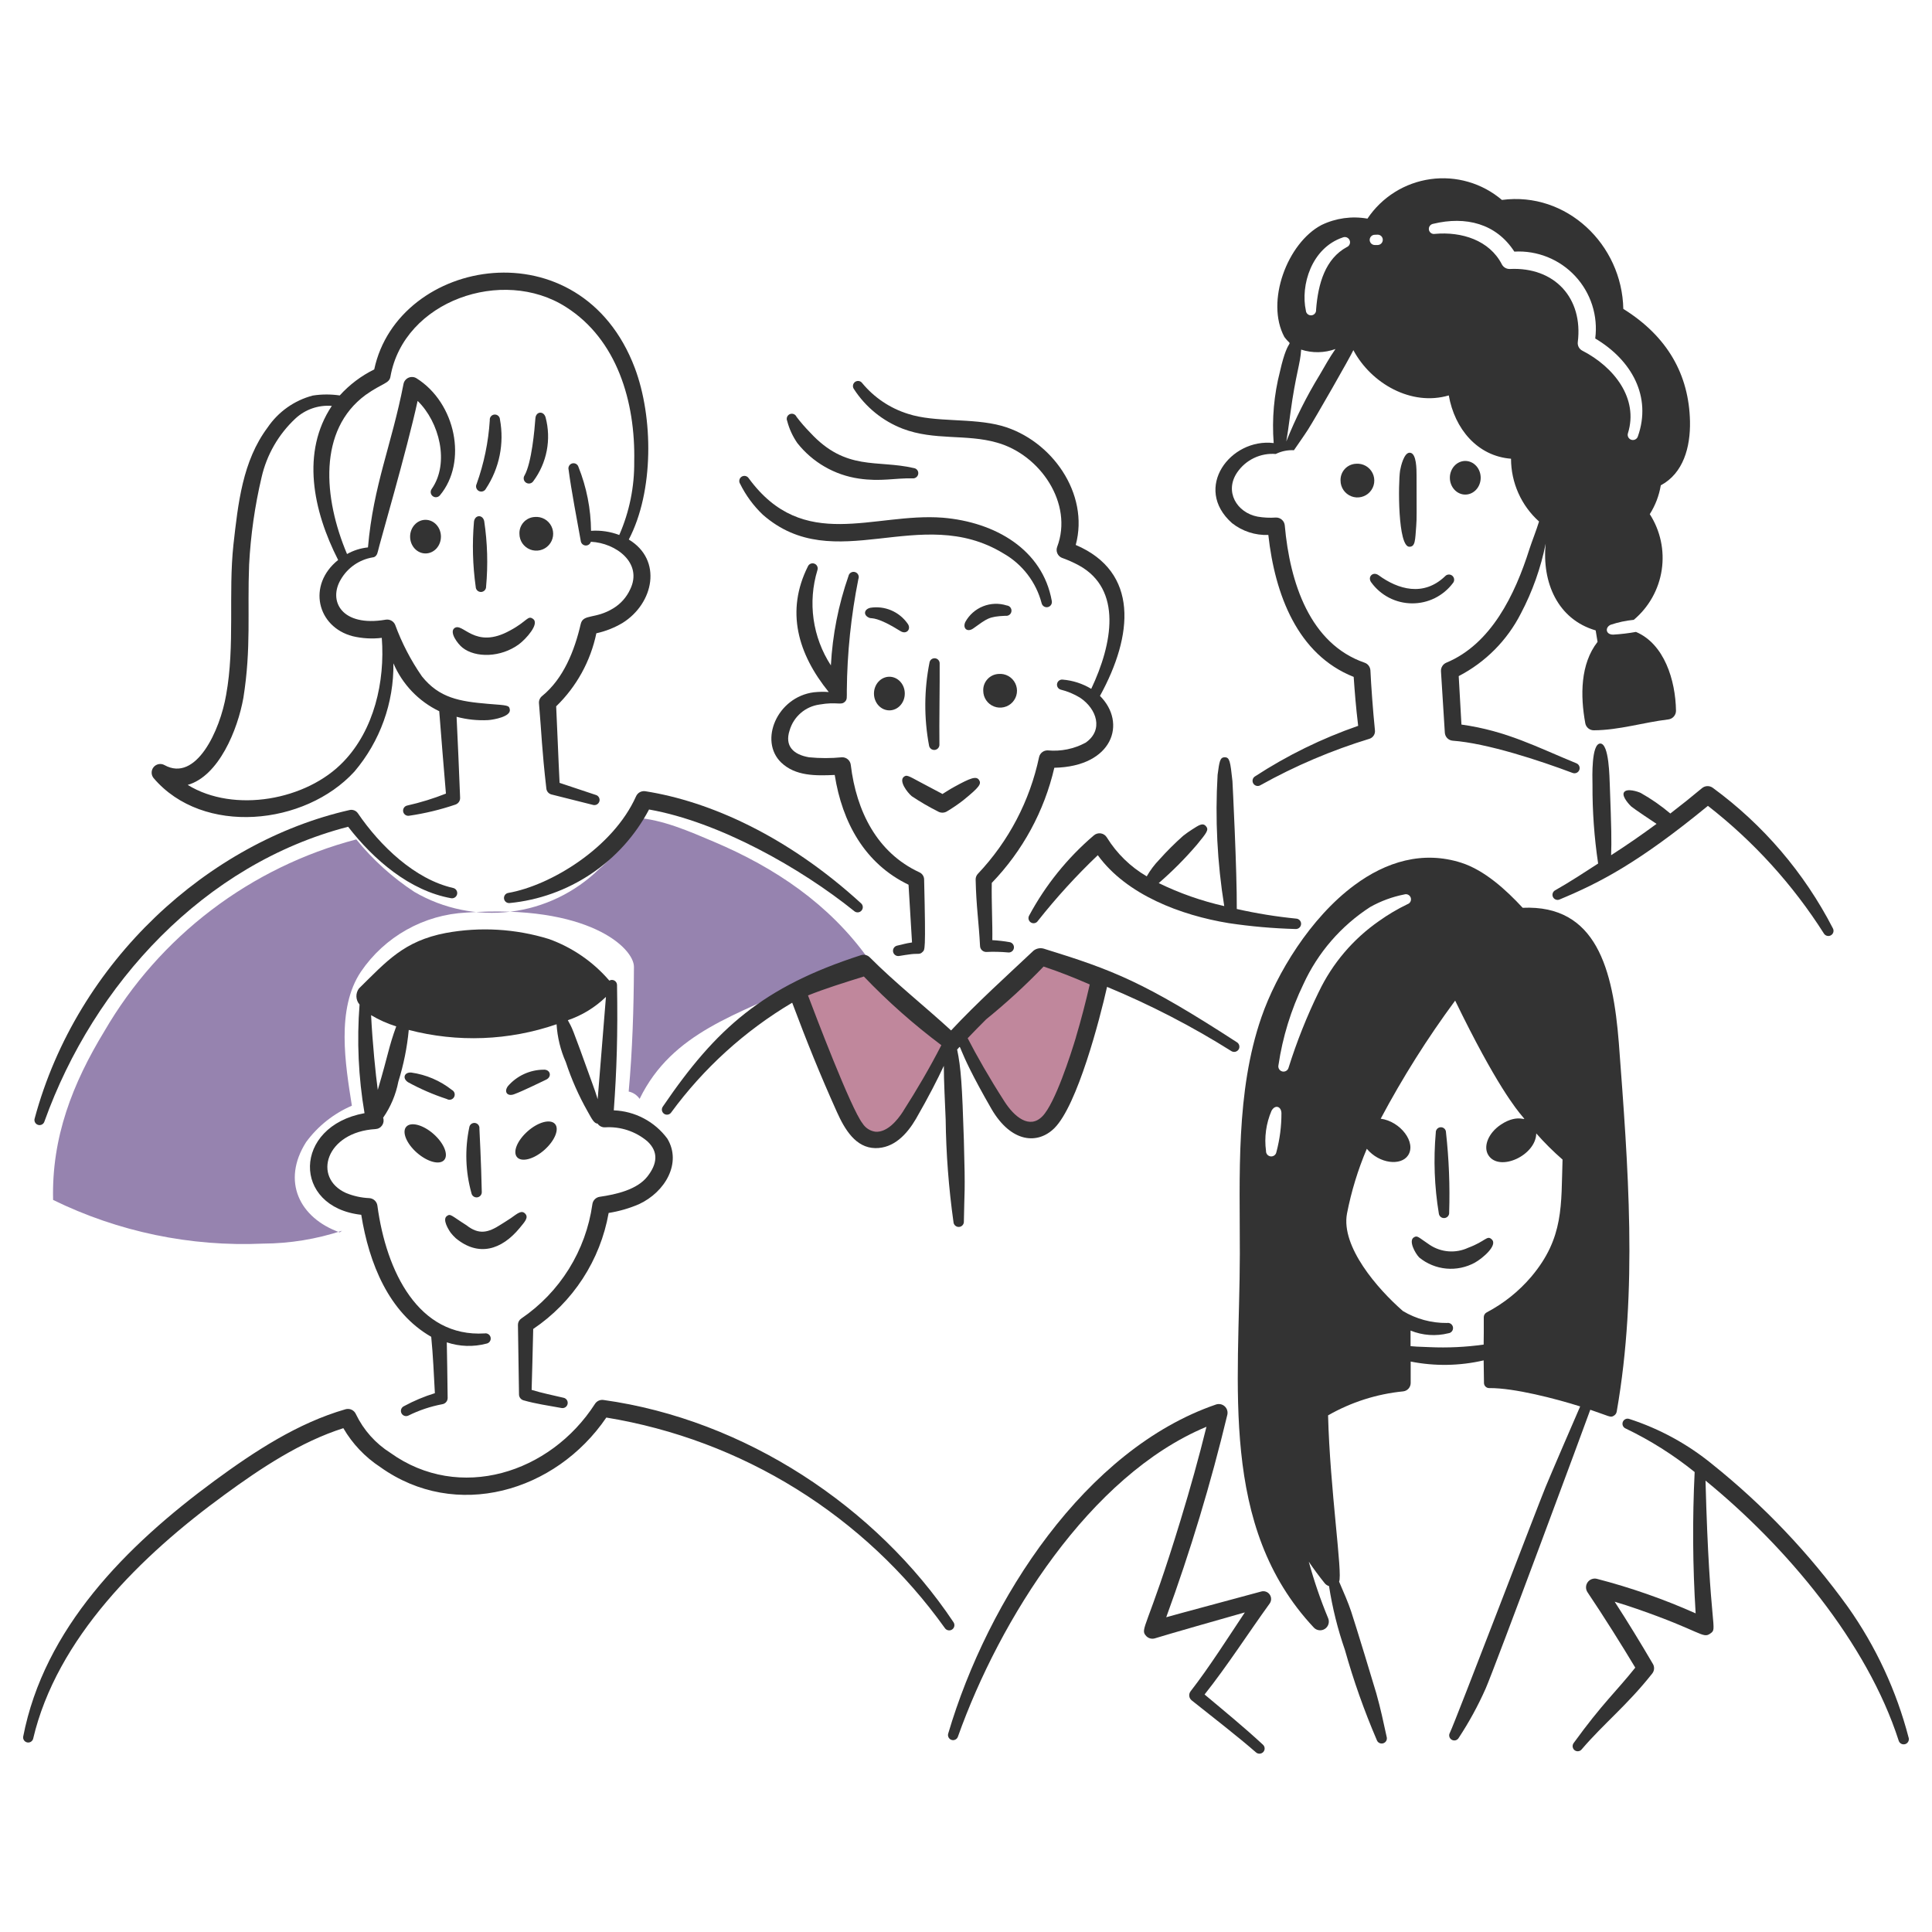
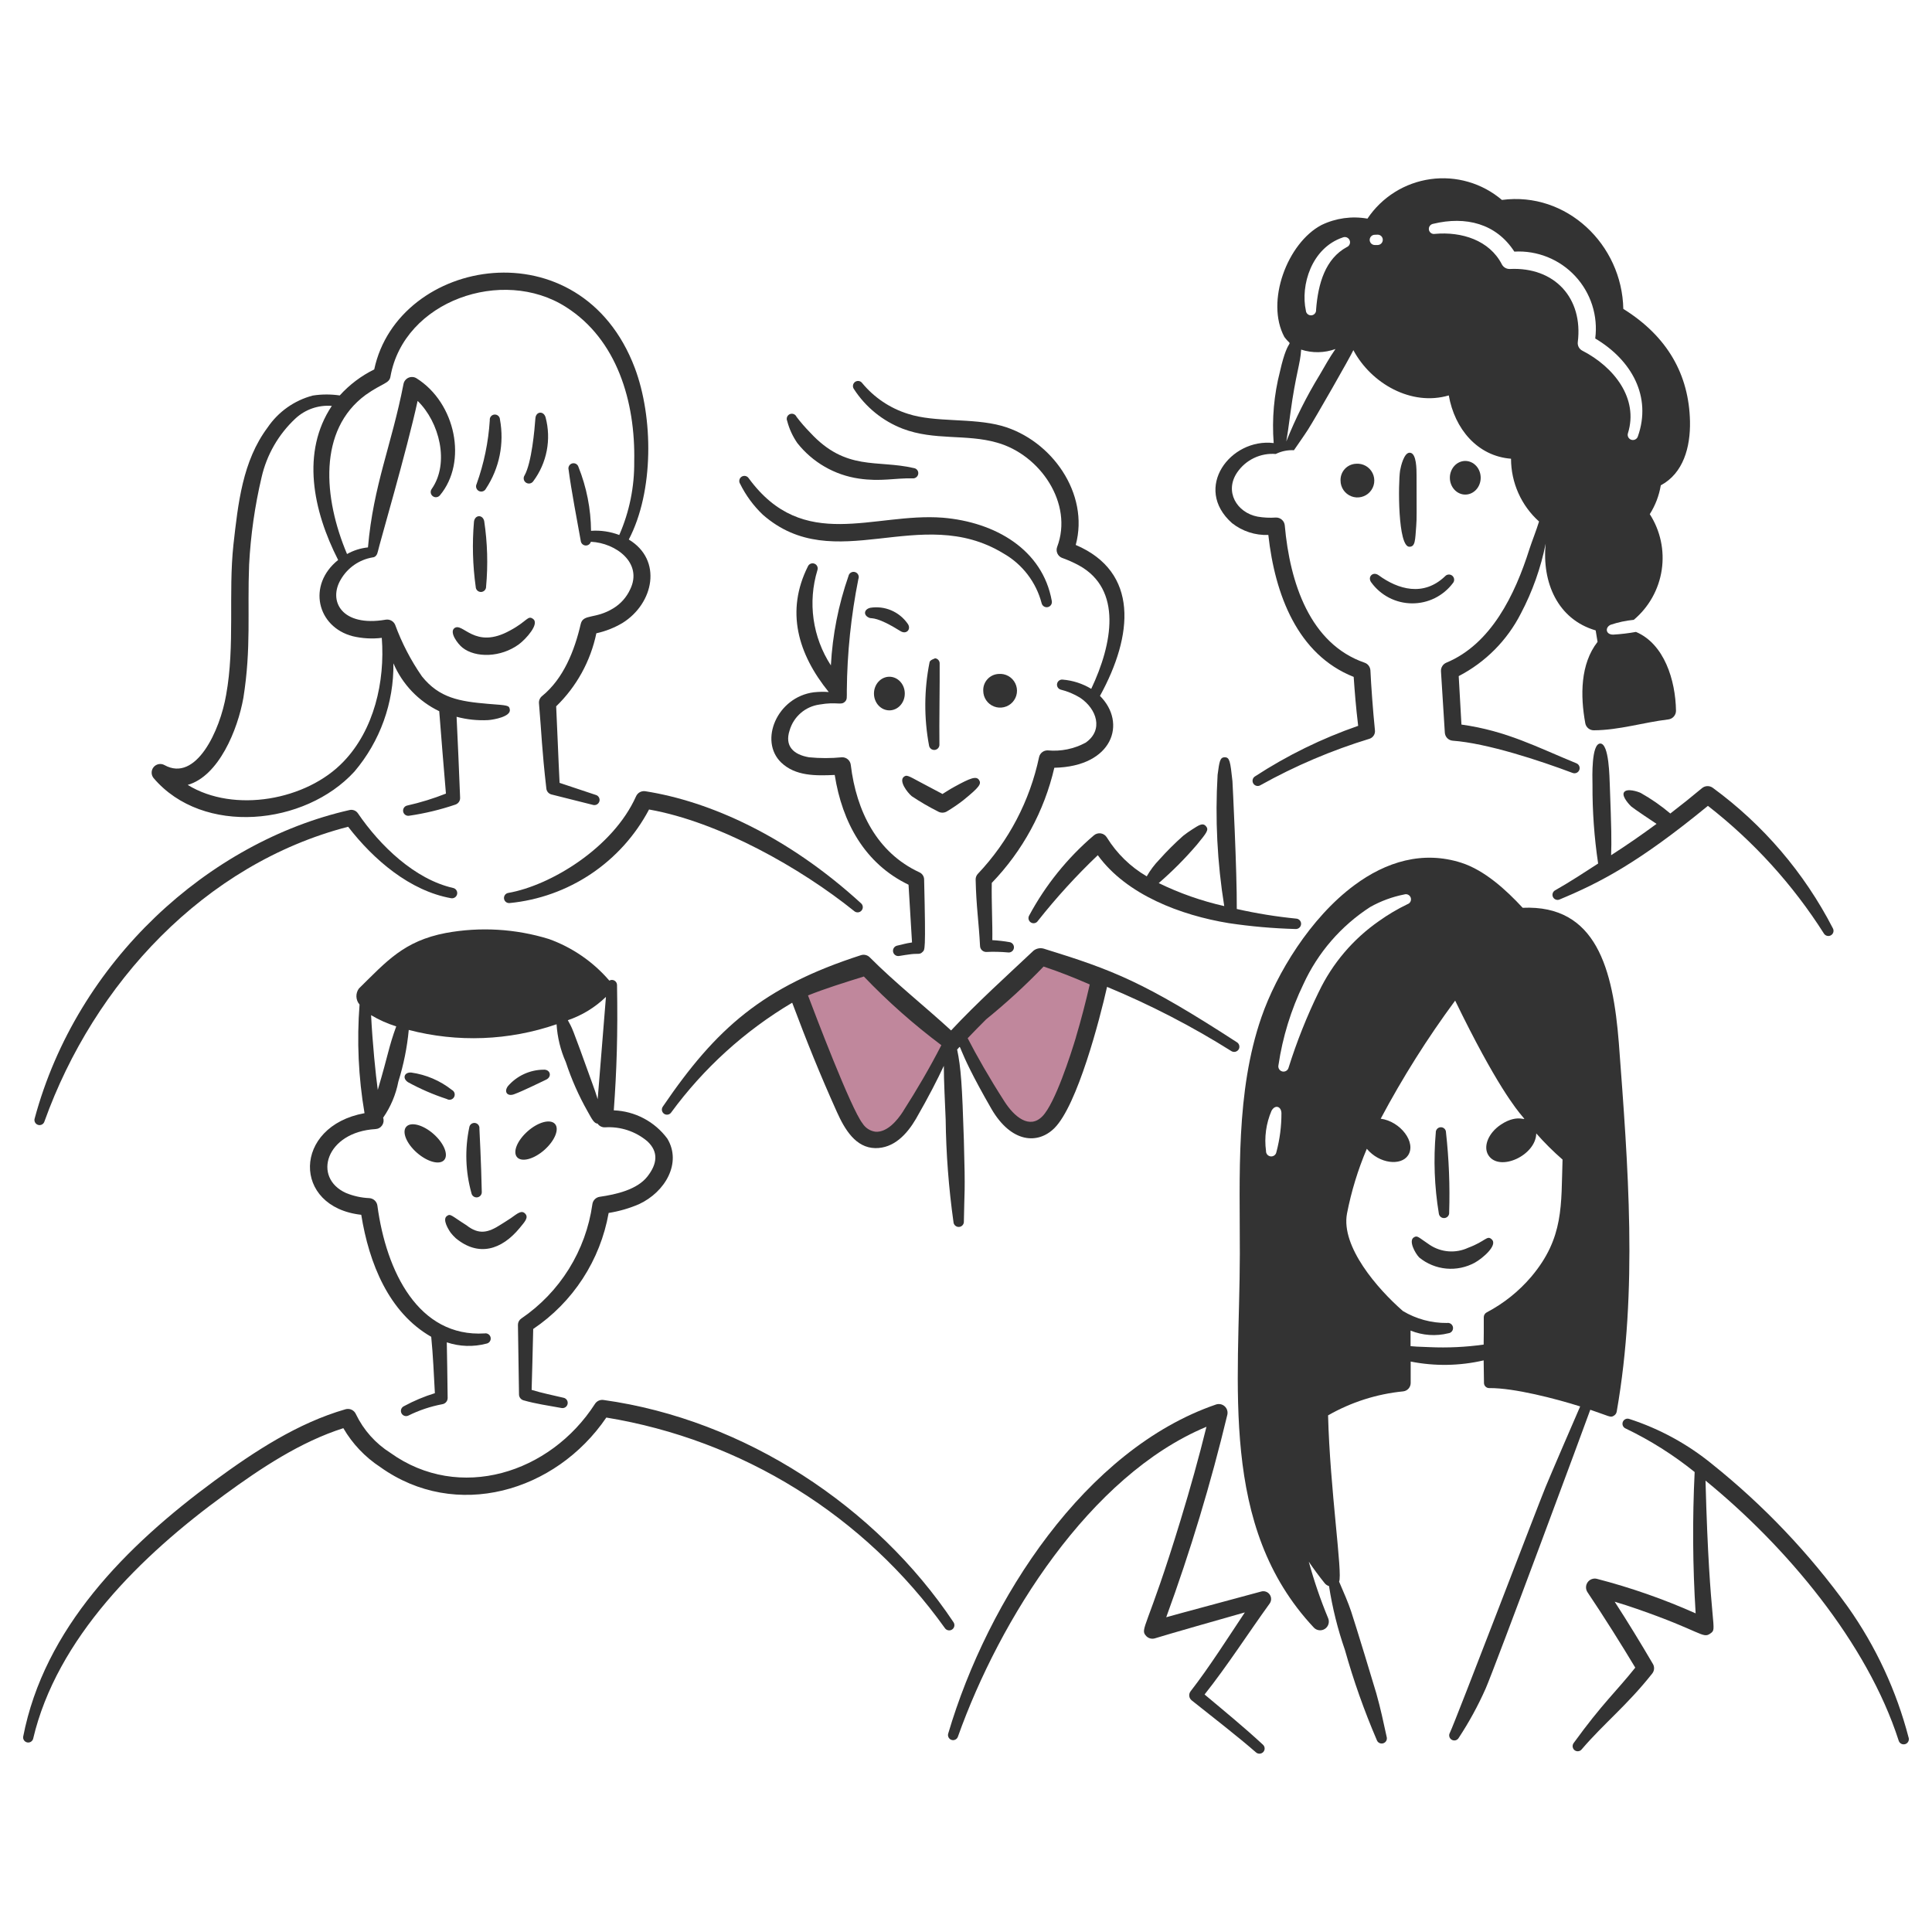
<svg xmlns="http://www.w3.org/2000/svg" width="140" height="140" viewBox="0 0 140 140" fill="none">
-   <path d="M24.785 89.182C22.939 89.793 21.009 90.108 19.065 90.117C13.808 90.353 8.575 89.265 3.848 86.952C3.733 82.413 5.259 78.513 7.574 74.707C9.552 71.307 12.182 68.331 15.313 65.949C18.444 63.567 22.013 61.826 25.818 60.826C27.017 62.304 28.437 63.588 30.028 64.631C32.136 65.861 34.588 66.363 37.009 66.062C39.43 65.76 41.684 64.671 43.426 62.963C44.602 61.97 45.508 60.696 46.059 59.258C47.968 59.363 49.99 60.26 51.722 60.993C56.16 62.872 60.074 65.504 62.906 69.457C61.373 70.089 59.741 70.49 58.251 71.213C53.504 73.528 48.723 74.754 46.349 79.628C46.163 79.356 45.88 79.166 45.557 79.097C45.829 76.119 45.924 73.061 45.938 70.064C45.945 68.703 42.649 65.504 33.791 66.129C32.273 66.203 30.794 66.628 29.469 67.371C28.143 68.114 27.009 69.154 26.155 70.41C24.346 73.11 25.026 77.122 25.498 80.124C24.179 80.691 23.035 81.6 22.184 82.757C20.379 85.596 21.703 88.266 24.618 89.302L24.785 89.182Z" fill="#9683AF" />
  <path d="M32.669 89.343C32.779 89.48 32.899 89.608 33.028 89.727C34.668 91.081 36.337 90.59 37.665 88.976C38.007 88.554 38.33 88.233 38.057 87.946C37.794 87.671 37.519 87.917 37.019 88.271C36.771 88.439 36.527 88.585 36.293 88.735C35.387 89.32 34.717 89.507 33.793 88.781C32.7 88.092 32.646 87.918 32.379 88.121C32.042 88.367 32.49 89.089 32.669 89.343Z" fill="#333333" />
  <path d="M34.006 81.694C33.675 83.268 33.728 84.9 34.16 86.449C34.176 86.546 34.228 86.632 34.305 86.691C34.383 86.75 34.48 86.776 34.577 86.765C34.674 86.754 34.763 86.706 34.825 86.631C34.887 86.556 34.918 86.46 34.911 86.362C34.869 84.219 34.746 81.975 34.74 81.788C34.752 81.691 34.726 81.593 34.666 81.515C34.606 81.437 34.517 81.387 34.42 81.374C34.323 81.362 34.225 81.388 34.147 81.448C34.069 81.508 34.019 81.597 34.006 81.694Z" fill="#333333" />
  <path d="M40.216 81.445C40.549 81.821 40.199 82.667 39.442 83.334C38.684 84.001 37.8 84.234 37.469 83.854C37.137 83.474 37.486 82.636 38.244 81.969C39.001 81.302 39.883 81.07 40.216 81.445Z" fill="#333333" />
  <path d="M29.439 81.649C29.108 82.023 29.456 82.872 30.214 83.534C30.973 84.197 31.855 84.436 32.187 84.059C32.518 83.682 32.169 82.836 31.412 82.169C30.655 81.503 29.771 81.273 29.439 81.649Z" fill="#333333" />
  <path d="M24.88 103.491C21.777 104.48 18.916 106.38 16.284 108.305C10.224 112.718 4.107 118.717 2.398 126.011C2.37 126.099 2.31 126.174 2.23 126.22C2.15 126.266 2.056 126.28 1.966 126.261C1.876 126.241 1.797 126.188 1.743 126.113C1.69 126.038 1.667 125.945 1.678 125.854C3.195 118.014 9.11 112.034 15.55 107.297C18.455 105.166 21.575 103.116 25.041 102.119C25.188 102.077 25.346 102.091 25.484 102.157C25.622 102.223 25.732 102.338 25.792 102.479C26.347 103.63 27.214 104.602 28.295 105.284C33.274 108.85 39.868 106.781 43.117 101.726C43.181 101.627 43.272 101.548 43.379 101.499C43.486 101.45 43.604 101.432 43.721 101.446C53.98 102.871 63.508 109.188 69.088 117.543C69.118 117.584 69.139 117.631 69.15 117.68C69.162 117.729 69.163 117.78 69.154 117.83C69.146 117.88 69.127 117.928 69.1 117.971C69.072 118.013 69.037 118.05 68.995 118.078C68.953 118.107 68.906 118.127 68.856 118.137C68.806 118.147 68.755 118.146 68.706 118.136C68.656 118.126 68.609 118.106 68.567 118.077C68.525 118.048 68.49 118.012 68.463 117.969C65.579 113.938 61.928 110.517 57.719 107.9C53.511 105.284 48.827 103.524 43.937 102.721C40.264 108.115 33.034 110.226 27.557 106.31C26.458 105.591 25.541 104.626 24.88 103.491Z" fill="#333333" />
  <path d="M29.564 78.42C30.462 78.912 31.404 79.32 32.377 79.638C32.421 79.665 32.469 79.682 32.519 79.689C32.569 79.697 32.621 79.694 32.67 79.68C32.719 79.668 32.765 79.645 32.805 79.614C32.845 79.582 32.878 79.543 32.903 79.499C32.928 79.455 32.943 79.406 32.948 79.355C32.954 79.305 32.949 79.254 32.934 79.205C32.919 79.157 32.895 79.112 32.862 79.073C32.829 79.034 32.789 79.002 32.744 78.979C31.893 78.308 30.88 77.874 29.807 77.722C29.314 77.678 29.123 78.121 29.564 78.42Z" fill="#333333" />
  <path d="M37.251 79.294C37.962 79.031 39.093 78.456 39.566 78.24C40.021 78.033 39.887 77.472 39.37 77.514C38.884 77.52 38.405 77.629 37.963 77.834C37.522 78.038 37.129 78.334 36.81 78.701C36.493 79.125 36.769 79.472 37.251 79.294Z" fill="#333333" />
  <path d="M48.358 82.51C47.906 81.899 47.323 81.398 46.651 81.043C45.98 80.688 45.237 80.489 44.478 80.46C44.689 77.545 44.774 74.935 44.712 71.382C44.713 71.316 44.696 71.252 44.663 71.195C44.63 71.138 44.583 71.091 44.527 71.058C44.47 71.025 44.406 71.008 44.34 71.008C44.275 71.008 44.21 71.026 44.154 71.059C42.98 69.693 41.473 68.656 39.779 68.046C37.36 67.299 34.796 67.149 32.306 67.607C29.257 68.19 28.005 69.671 26.01 71.629C25.883 71.799 25.819 72.008 25.827 72.22C25.835 72.432 25.916 72.634 26.055 72.794C25.851 75.422 25.972 78.066 26.415 80.665C21.211 81.611 21.154 87.471 26.178 88.029C26.74 91.54 28.174 95.114 31.248 96.87C31.379 98.183 31.445 99.697 31.513 100.955C30.739 101.193 29.99 101.508 29.278 101.894C29.233 101.914 29.191 101.942 29.157 101.978C29.122 102.014 29.095 102.057 29.077 102.103C29.059 102.149 29.05 102.199 29.051 102.249C29.053 102.299 29.064 102.348 29.084 102.393C29.104 102.439 29.133 102.48 29.17 102.514C29.206 102.548 29.249 102.575 29.295 102.592C29.342 102.61 29.392 102.618 29.441 102.616C29.491 102.615 29.54 102.603 29.585 102.582C30.366 102.193 31.197 101.915 32.054 101.754C32.163 101.737 32.263 101.68 32.333 101.595C32.404 101.509 32.441 101.401 32.438 101.29C32.424 100.33 32.393 97.65 32.376 97.271C33.304 97.582 34.303 97.615 35.249 97.364C35.347 97.347 35.434 97.292 35.492 97.21C35.549 97.129 35.571 97.028 35.554 96.93C35.537 96.832 35.482 96.744 35.401 96.687C35.319 96.63 35.218 96.607 35.12 96.624C30.333 96.918 27.989 92.155 27.347 87.362C27.327 87.219 27.259 87.086 27.152 86.988C27.046 86.889 26.909 86.83 26.765 86.821C26.183 86.796 25.609 86.67 25.071 86.448C22.62 85.341 23.611 82.029 27.211 81.817C27.307 81.812 27.401 81.785 27.484 81.737C27.568 81.69 27.639 81.624 27.693 81.544C27.746 81.464 27.78 81.373 27.793 81.278C27.805 81.182 27.795 81.086 27.763 80.995C28.31 80.208 28.686 79.314 28.867 78.373C29.248 77.156 29.501 75.902 29.62 74.633C33.153 75.555 36.88 75.412 40.331 74.222C40.391 75.171 40.618 76.101 41.003 76.97C41.411 78.211 41.941 79.409 42.585 80.545C42.873 81.055 43.041 81.413 43.304 81.423C43.365 81.512 43.447 81.583 43.544 81.63C43.641 81.677 43.748 81.697 43.855 81.69C44.966 81.621 46.06 81.984 46.91 82.702C47.744 83.478 47.62 84.356 46.91 85.258C46.165 86.207 44.654 86.552 43.458 86.724C43.32 86.744 43.193 86.809 43.096 86.909C42.999 87.008 42.939 87.138 42.924 87.276C42.689 88.938 42.109 90.531 41.222 91.956C40.335 93.38 39.161 94.603 37.773 95.547C37.7 95.597 37.639 95.663 37.597 95.741C37.555 95.819 37.533 95.906 37.532 95.994L37.609 101.022C37.605 101.121 37.633 101.218 37.69 101.299C37.747 101.38 37.829 101.44 37.923 101.469C38.858 101.736 39.699 101.846 40.699 102.031C40.795 102.047 40.894 102.025 40.974 101.97C41.055 101.914 41.111 101.83 41.13 101.735C41.15 101.639 41.133 101.54 41.081 101.457C41.029 101.375 40.947 101.315 40.853 101.291C40.126 101.121 39.212 100.932 38.524 100.716C38.545 100.322 38.608 97.378 38.639 96.302C40.068 95.339 41.288 94.099 42.227 92.654C43.166 91.21 43.805 89.591 44.105 87.895C44.863 87.775 45.603 87.561 46.308 87.257C48.218 86.367 49.414 84.262 48.358 82.51ZM27.375 78.979C27.218 77.832 26.996 75.619 26.89 73.562C27.463 73.905 28.075 74.178 28.713 74.375C28.16 75.893 28.171 76.282 27.375 78.979ZM43.309 79.651C43.192 79.261 43.079 78.936 42.935 78.544C41.316 74.049 41.497 74.597 41.147 73.929C42.181 73.576 43.124 72.999 43.909 72.238C43.777 73.933 43.477 77.604 43.31 79.651H43.309Z" fill="#333333" />
-   <path d="M67.355 48.011C66.962 49.99 66.95 52.026 67.319 54.01C67.331 54.108 67.38 54.198 67.457 54.26C67.535 54.323 67.633 54.352 67.732 54.343C67.83 54.334 67.921 54.286 67.985 54.21C68.049 54.134 68.081 54.037 68.074 53.938C68.052 52.466 68.105 49.575 68.091 48.096C68.098 48.001 68.067 47.907 68.006 47.833C67.945 47.76 67.858 47.713 67.764 47.702C67.669 47.691 67.573 47.717 67.497 47.774C67.421 47.832 67.37 47.916 67.355 48.011Z" fill="#333333" />
+   <path d="M67.355 48.011C66.962 49.99 66.95 52.026 67.319 54.01C67.331 54.108 67.38 54.198 67.457 54.26C67.535 54.323 67.633 54.352 67.732 54.343C67.83 54.334 67.921 54.286 67.985 54.21C68.049 54.134 68.081 54.037 68.074 53.938C68.052 52.466 68.105 49.575 68.091 48.096C68.098 48.001 68.067 47.907 68.006 47.833C67.945 47.76 67.858 47.713 67.764 47.702C67.421 47.832 67.37 47.916 67.355 48.011Z" fill="#333333" />
  <path d="M68.294 57.536C68.576 57.362 68.852 57.18 69.142 57.023C70.317 56.376 70.748 56.213 70.948 56.524C71.126 56.803 70.988 57.027 69.797 57.993C69.417 58.288 69.019 58.558 68.606 58.804C68.508 58.861 68.396 58.89 68.282 58.889C68.168 58.887 68.056 58.856 67.959 58.797C67.307 58.469 66.676 58.101 66.07 57.696C65.728 57.408 65.135 56.603 65.483 56.302C65.699 56.123 65.788 56.2 66.75 56.715C68.426 57.601 68.222 57.495 68.294 57.536Z" fill="#333333" />
  <path d="M63.039 44.785C63.169 44.826 63.584 44.685 65.253 45.734C65.692 46.01 66.072 45.572 65.756 45.172C65.458 44.753 65.049 44.425 64.575 44.225C64.1 44.025 63.58 43.962 63.072 44.041C62.568 44.156 62.551 44.629 63.039 44.785Z" fill="#333333" />
-   <path d="M70.526 45.539C71.526 44.833 71.62 44.676 72.858 44.622C72.908 44.63 72.959 44.628 73.009 44.616C73.058 44.604 73.104 44.582 73.145 44.552C73.186 44.522 73.22 44.483 73.245 44.44C73.271 44.396 73.287 44.347 73.293 44.297C73.3 44.247 73.296 44.196 73.282 44.147C73.268 44.098 73.245 44.053 73.213 44.013C73.181 43.974 73.141 43.941 73.097 43.917C73.052 43.893 73.003 43.879 72.952 43.874C72.391 43.695 71.784 43.716 71.236 43.935C70.689 44.153 70.234 44.555 69.95 45.072C69.74 45.53 70.093 45.845 70.526 45.539Z" fill="#333333" />
  <path d="M72.367 48.837C72.612 48.815 72.858 48.869 73.073 48.99C73.287 49.111 73.46 49.294 73.569 49.514C73.678 49.735 73.718 49.984 73.683 50.228C73.648 50.472 73.54 50.699 73.374 50.881C73.207 51.063 72.99 51.19 72.75 51.245C72.51 51.301 72.259 51.284 72.029 51.194C71.8 51.105 71.602 50.949 71.463 50.745C71.324 50.542 71.25 50.301 71.25 50.055C71.236 49.745 71.347 49.443 71.556 49.215C71.765 48.986 72.057 48.85 72.367 48.837Z" fill="#333333" />
  <path d="M105.063 34.621C105.062 34.781 105.091 34.939 105.148 35.087C105.204 35.235 105.286 35.369 105.39 35.482C105.493 35.595 105.617 35.685 105.752 35.746C105.888 35.808 106.033 35.839 106.179 35.839C106.326 35.839 106.471 35.808 106.607 35.746C106.742 35.685 106.866 35.595 106.969 35.482C107.073 35.369 107.155 35.235 107.211 35.087C107.268 34.939 107.296 34.781 107.296 34.621C107.296 34.461 107.268 34.302 107.211 34.154C107.155 34.007 107.073 33.872 106.969 33.759C106.866 33.646 106.742 33.556 106.607 33.495C106.471 33.434 106.326 33.402 106.179 33.402C106.033 33.402 105.888 33.434 105.752 33.495C105.617 33.556 105.493 33.646 105.39 33.759C105.286 33.872 105.204 34.007 105.148 34.154C105.091 34.302 105.062 34.461 105.063 34.621Z" fill="#333333" />
-   <path d="M38.757 37.462C39.002 37.44 39.248 37.494 39.462 37.614C39.677 37.735 39.85 37.918 39.959 38.139C40.068 38.359 40.107 38.608 40.073 38.851C40.038 39.095 39.931 39.323 39.765 39.504C39.599 39.686 39.382 39.813 39.142 39.87C38.903 39.926 38.652 39.909 38.422 39.821C38.193 39.732 37.995 39.576 37.855 39.373C37.716 39.171 37.641 38.931 37.64 38.684C37.626 38.374 37.736 38.071 37.945 37.842C38.154 37.612 38.446 37.476 38.757 37.462Z" fill="#333333" />
  <path d="M63.331 50.258C63.331 50.417 63.359 50.576 63.416 50.724C63.472 50.871 63.554 51.006 63.658 51.119C63.761 51.232 63.885 51.322 64.02 51.383C64.156 51.444 64.301 51.476 64.448 51.476C64.594 51.476 64.74 51.444 64.875 51.383C65.01 51.322 65.134 51.232 65.237 51.119C65.341 51.006 65.423 50.871 65.48 50.724C65.536 50.576 65.564 50.417 65.564 50.258C65.564 50.097 65.536 49.939 65.48 49.791C65.423 49.643 65.341 49.509 65.237 49.396C65.134 49.283 65.01 49.193 64.875 49.132C64.74 49.071 64.594 49.039 64.448 49.039C64.301 49.039 64.156 49.071 64.02 49.132C63.885 49.193 63.761 49.283 63.658 49.396C63.554 49.509 63.472 49.643 63.416 49.791C63.359 49.939 63.331 50.097 63.331 50.258Z" fill="#333333" />
  <path d="M98.259 33.606C98.504 33.585 98.75 33.638 98.965 33.759C99.179 33.88 99.352 34.063 99.461 34.283C99.57 34.504 99.609 34.753 99.575 34.996C99.54 35.24 99.433 35.468 99.266 35.649C99.1 35.831 98.883 35.958 98.644 36.014C98.404 36.071 98.153 36.054 97.924 35.965C97.694 35.876 97.497 35.72 97.357 35.518C97.217 35.315 97.142 35.075 97.141 34.829C97.134 34.675 97.158 34.522 97.21 34.377C97.262 34.232 97.343 34.099 97.447 33.986C97.55 33.872 97.676 33.78 97.815 33.715C97.954 33.65 98.105 33.613 98.259 33.606Z" fill="#333333" />
-   <path d="M29.718 38.886C29.718 39.209 29.835 39.519 30.045 39.748C30.254 39.976 30.538 40.105 30.835 40.105C31.131 40.105 31.415 39.976 31.625 39.748C31.834 39.519 31.952 39.209 31.952 38.886C31.952 38.563 31.834 38.253 31.625 38.025C31.415 37.796 31.131 37.668 30.835 37.668C30.538 37.668 30.254 37.796 30.045 38.025C29.835 38.253 29.718 38.563 29.718 38.886Z" fill="#333333" />
  <path d="M34.347 37.792C34.21 39.371 34.252 40.961 34.473 42.531C34.474 42.58 34.485 42.629 34.505 42.673C34.526 42.718 34.554 42.759 34.59 42.793C34.626 42.827 34.668 42.853 34.714 42.871C34.76 42.889 34.809 42.897 34.859 42.896C34.908 42.894 34.957 42.883 35.002 42.863C35.047 42.843 35.087 42.814 35.121 42.778C35.155 42.742 35.182 42.7 35.199 42.654C35.217 42.608 35.225 42.559 35.224 42.51C35.369 40.928 35.323 39.334 35.088 37.763C34.981 37.277 34.423 37.288 34.347 37.792Z" fill="#333333" />
  <path d="M66.621 63.21C63.561 61.794 62.055 58.792 61.651 55.431C61.634 55.273 61.557 55.128 61.437 55.025C61.317 54.922 61.162 54.868 61.003 54.876C60.214 54.953 59.419 54.953 58.63 54.876C57.474 54.682 56.848 54.046 57.219 52.924C57.361 52.437 57.64 52.001 58.024 51.669C58.407 51.337 58.879 51.124 59.381 51.054C60.671 50.83 60.926 51.133 61.221 50.855C61.4 50.685 61.359 50.546 61.364 50.026C61.389 47.315 61.67 44.612 62.202 41.953C62.221 41.905 62.23 41.852 62.228 41.8C62.226 41.748 62.213 41.697 62.19 41.65C62.167 41.602 62.135 41.561 62.094 41.527C62.054 41.493 62.008 41.468 61.958 41.454C61.907 41.439 61.855 41.435 61.803 41.442C61.751 41.449 61.701 41.467 61.656 41.494C61.612 41.521 61.573 41.558 61.543 41.601C61.514 41.644 61.493 41.693 61.483 41.744C60.756 43.831 60.327 46.01 60.209 48.217C59.552 47.207 59.125 46.066 58.956 44.873C58.788 43.68 58.883 42.465 59.234 41.312C59.265 41.222 59.26 41.123 59.22 41.035C59.18 40.948 59.107 40.88 59.018 40.846C58.928 40.811 58.829 40.812 58.74 40.849C58.652 40.886 58.581 40.956 58.543 41.043C56.922 44.286 57.81 47.376 60.053 50.147C59.695 50.12 59.336 50.127 58.979 50.165C56.31 50.504 54.974 53.685 56.611 55.259C57.634 56.239 59.099 56.221 60.487 56.156C61.027 59.585 62.66 62.583 65.836 64.11L66.088 68.293C65.512 68.384 65.517 68.415 65.03 68.52C64.93 68.537 64.84 68.593 64.781 68.675C64.722 68.757 64.698 68.86 64.715 68.96C64.731 69.06 64.787 69.149 64.869 69.208C64.952 69.267 65.054 69.291 65.154 69.274C65.442 69.226 65.73 69.18 66.014 69.145C66.522 69.082 66.651 69.189 66.844 68.988C67.016 68.8 67.095 69.093 66.965 63.719C66.962 63.61 66.927 63.505 66.866 63.415C66.805 63.325 66.72 63.254 66.621 63.21Z" fill="#333333" />
  <path d="M53.629 35.055C54.042 35.893 54.6 36.652 55.276 37.297C60.487 41.856 66.676 36.428 72.71 40.102C73.388 40.488 73.983 41.005 74.458 41.624C74.934 42.243 75.281 42.951 75.479 43.706C75.49 43.754 75.51 43.8 75.538 43.84C75.566 43.881 75.602 43.916 75.644 43.942C75.686 43.969 75.732 43.987 75.781 43.996C75.829 44.005 75.879 44.004 75.928 43.993C75.976 43.983 76.022 43.963 76.063 43.934C76.103 43.906 76.138 43.87 76.165 43.828C76.191 43.787 76.21 43.74 76.218 43.692C76.227 43.643 76.226 43.593 76.216 43.544C75.551 39.831 72.134 37.834 68.314 37.514C63.279 37.13 58.223 40.078 54.254 34.655C54.2 34.572 54.117 34.514 54.021 34.493C53.925 34.472 53.824 34.49 53.741 34.543C53.658 34.596 53.6 34.68 53.579 34.776C53.558 34.872 53.575 34.972 53.629 35.055Z" fill="#333333" />
  <path d="M57.047 30.522C57.196 31.088 57.443 31.623 57.776 32.104C58.881 33.504 60.481 34.426 62.245 34.681C63.835 34.914 64.855 34.634 66.121 34.664C66.22 34.675 66.32 34.646 66.398 34.584C66.477 34.522 66.528 34.432 66.54 34.333C66.546 34.283 66.543 34.234 66.53 34.186C66.516 34.139 66.494 34.094 66.463 34.056C66.433 34.017 66.394 33.985 66.351 33.961C66.308 33.937 66.261 33.922 66.212 33.917C63.541 33.297 61.305 34.163 58.705 31.343C58.353 30.986 58.024 30.606 57.72 30.206C57.701 30.16 57.672 30.118 57.636 30.084C57.601 30.049 57.558 30.023 57.512 30.005C57.465 29.987 57.416 29.979 57.366 29.981C57.316 29.983 57.267 29.994 57.222 30.015C57.177 30.037 57.137 30.067 57.104 30.104C57.071 30.141 57.045 30.184 57.029 30.231C57.013 30.278 57.007 30.328 57.01 30.378C57.014 30.427 57.027 30.476 57.05 30.52L57.047 30.522Z" fill="#333333" />
  <path d="M77.952 39.489C78.959 35.77 76.205 31.877 72.589 30.859C70.417 30.263 67.779 30.633 65.798 29.989C64.498 29.584 63.344 28.809 62.477 27.759C62.449 27.72 62.413 27.687 62.372 27.661C62.331 27.635 62.285 27.618 62.237 27.61C62.189 27.602 62.14 27.604 62.093 27.615C62.045 27.626 62.001 27.647 61.961 27.675C61.922 27.703 61.888 27.739 61.863 27.78C61.837 27.822 61.82 27.868 61.812 27.916C61.804 27.963 61.806 28.012 61.817 28.06C61.828 28.107 61.848 28.152 61.877 28.191C62.723 29.5 63.962 30.507 65.417 31.068C67.714 31.942 70.02 31.433 72.249 32.075C75.385 32.952 77.788 36.5 76.607 39.627C76.549 39.781 76.553 39.952 76.621 40.103C76.688 40.254 76.813 40.371 76.967 40.43C77.388 40.579 77.797 40.761 78.19 40.975C81.341 42.71 80.622 46.652 79.075 49.916C78.448 49.537 77.742 49.308 77.012 49.248C76.92 49.236 76.828 49.258 76.752 49.311C76.677 49.363 76.624 49.442 76.603 49.531C76.582 49.621 76.595 49.715 76.639 49.795C76.684 49.876 76.757 49.937 76.844 49.967C77.352 50.091 77.838 50.294 78.282 50.57C79.477 51.378 79.983 52.904 78.666 53.818C77.827 54.271 76.872 54.465 75.923 54.376C75.779 54.372 75.639 54.417 75.525 54.504C75.411 54.592 75.33 54.715 75.297 54.855C74.628 58.029 73.095 60.957 70.866 63.315C70.759 63.425 70.698 63.573 70.699 63.727C70.74 65.699 70.929 66.797 71.017 68.546C71.02 68.661 71.067 68.77 71.148 68.851C71.23 68.932 71.339 68.979 71.453 68.983C71.983 68.957 72.513 68.969 73.041 69.017C73.141 69.032 73.241 69.007 73.322 68.947C73.403 68.888 73.456 68.799 73.471 68.7C73.486 68.6 73.461 68.5 73.401 68.419C73.342 68.338 73.253 68.285 73.154 68.27C72.741 68.198 72.325 68.15 71.907 68.126C71.929 66.946 71.84 65.353 71.868 63.978C74.106 61.659 75.673 58.775 76.4 55.635C80.643 55.549 81.67 52.386 79.708 50.428C82.117 46.042 82.55 41.453 77.952 39.489Z" fill="#333333" />
  <path d="M68.742 75.655C66.652 73.896 64.658 72.026 62.768 70.055C61.065 70.543 59.389 71.121 57.747 71.787C59.011 75.184 60.023 77.68 61.199 80.32C61.608 81.245 62.264 82.569 63.437 82.603C64.544 82.635 65.379 81.66 65.906 80.805C66.95 79.107 67.893 77.348 68.731 75.54L68.742 75.655Z" fill="#C0879C" />
  <path d="M69.474 74.937C71.563 73.177 73.557 71.308 75.448 69.336C76.893 69.796 78.31 70.342 79.691 70.97C79.084 73.928 78.188 76.818 77.016 79.601C76.608 80.526 75.951 81.849 74.778 81.885C73.671 81.915 72.836 80.942 72.31 80.086C71.266 78.388 70.323 76.63 69.485 74.821L69.474 74.937Z" fill="#C0879C" />
  <path d="M35.492 30.452C35.392 32.032 35.07 33.589 34.535 35.078C34.491 35.168 34.484 35.272 34.517 35.366C34.549 35.461 34.617 35.539 34.707 35.583C34.797 35.627 34.901 35.633 34.995 35.601C35.09 35.569 35.168 35.5 35.212 35.41C36.188 33.933 36.552 32.134 36.228 30.393C36.226 30.343 36.214 30.295 36.192 30.25C36.171 30.205 36.141 30.165 36.104 30.132C36.066 30.099 36.023 30.074 35.976 30.058C35.929 30.042 35.879 30.036 35.829 30.04C35.78 30.044 35.731 30.058 35.687 30.081C35.643 30.104 35.604 30.136 35.573 30.174C35.541 30.213 35.518 30.257 35.504 30.305C35.49 30.353 35.486 30.403 35.492 30.452Z" fill="#333333" />
  <path d="M38.797 30.314C38.737 31.142 38.526 33.523 38.015 34.444C37.987 34.485 37.967 34.531 37.956 34.58C37.946 34.629 37.945 34.679 37.954 34.728C37.972 34.827 38.029 34.915 38.112 34.972C38.195 35.03 38.297 35.051 38.396 35.033C38.495 35.015 38.583 34.959 38.64 34.876C39.13 34.22 39.464 33.463 39.619 32.66C39.774 31.857 39.745 31.029 39.534 30.239C39.386 29.749 38.833 29.811 38.797 30.314Z" fill="#333333" />
  <path d="M45.564 39.096C47.392 35.608 47.347 30.238 46 26.662C42.082 16.296 28.843 18.652 27.118 26.77C26.173 27.235 25.325 27.875 24.619 28.656C23.971 28.561 23.312 28.563 22.665 28.663C21.329 29.014 20.165 29.837 19.39 30.981C17.571 33.418 17.255 36.471 16.915 39.473C16.537 42.998 17.034 46.8 16.387 50.35C15.947 52.931 14.21 56.713 11.918 55.441C11.79 55.369 11.642 55.345 11.498 55.372C11.354 55.399 11.224 55.476 11.131 55.589C11.038 55.702 10.988 55.844 10.989 55.99C10.989 56.137 11.042 56.278 11.136 56.39C14.71 60.581 22.1 59.828 25.682 55.912C27.541 53.723 28.545 50.936 28.508 48.065C29.157 49.587 30.337 50.821 31.829 51.537C31.901 52.533 32.227 56.509 32.314 57.507C31.405 57.867 30.47 58.156 29.517 58.37C29.469 58.379 29.422 58.397 29.381 58.424C29.339 58.451 29.303 58.486 29.275 58.526C29.247 58.567 29.228 58.613 29.217 58.661C29.207 58.709 29.206 58.759 29.215 58.808C29.224 58.857 29.242 58.903 29.269 58.944C29.296 58.986 29.331 59.022 29.372 59.05C29.412 59.078 29.458 59.097 29.506 59.108C29.555 59.118 29.605 59.119 29.653 59.11C30.795 58.944 31.92 58.672 33.012 58.3C33.113 58.263 33.2 58.194 33.259 58.105C33.319 58.014 33.347 57.908 33.341 57.8C33.302 56.676 33.131 52.77 33.086 51.941C33.833 52.141 34.606 52.222 35.378 52.181C35.773 52.153 37.041 51.929 36.943 51.409C36.886 51.108 36.829 51.116 35.371 51.004C33.302 50.828 31.835 50.585 30.575 49.012C29.771 47.853 29.118 46.596 28.633 45.272C28.577 45.143 28.478 45.037 28.354 44.97C28.23 44.904 28.087 44.881 27.948 44.905C24.751 45.452 23.76 43.538 24.705 41.976C24.948 41.561 25.278 41.205 25.673 40.931C26.068 40.658 26.518 40.474 26.992 40.393C27.221 40.382 27.337 40.185 27.382 39.962C27.48 39.474 29.485 32.626 30.262 29.051C31.837 30.576 32.599 33.551 31.282 35.433C31.225 35.513 31.2 35.611 31.214 35.709C31.228 35.806 31.28 35.893 31.358 35.953C31.436 36.013 31.534 36.04 31.631 36.028C31.729 36.016 31.817 35.967 31.879 35.891C33.893 33.484 33.03 29.197 30.179 27.41C30.093 27.357 29.996 27.326 29.895 27.32C29.795 27.313 29.694 27.33 29.602 27.371C29.51 27.411 29.429 27.473 29.366 27.552C29.302 27.63 29.259 27.723 29.24 27.822C28.37 32.291 27.06 35.129 26.664 39.667C26.131 39.721 25.614 39.885 25.147 40.148C23.432 36.087 23.03 31.164 26.496 28.616C27.729 27.743 28.212 27.801 28.294 27.287C29.263 21.802 36.414 19.312 41.007 22.245C44.708 24.59 46.049 29.102 45.958 33.445C45.978 35.276 45.609 37.091 44.874 38.768C44.222 38.52 43.524 38.416 42.829 38.465C42.816 36.876 42.506 35.304 41.915 33.829C41.887 33.736 41.822 33.658 41.736 33.612C41.65 33.566 41.55 33.555 41.456 33.583C41.363 33.61 41.284 33.673 41.237 33.759C41.189 33.844 41.177 33.944 41.203 34.038C41.398 35.536 41.831 37.778 42.083 39.191C42.092 39.278 42.13 39.359 42.192 39.421C42.254 39.482 42.335 39.52 42.422 39.528C42.508 39.536 42.595 39.514 42.667 39.465C42.739 39.415 42.792 39.343 42.816 39.259C44.634 39.34 46.594 40.801 45.666 42.704C45.406 43.273 44.983 43.751 44.45 44.077C43.13 44.889 42.264 44.464 42.083 45.212C41.635 47.153 40.83 49.177 39.286 50.435C39.208 50.496 39.146 50.576 39.106 50.668C39.065 50.759 39.048 50.859 39.056 50.958C39.254 53.288 39.262 54.267 39.59 57.135C39.599 57.235 39.638 57.33 39.702 57.407C39.767 57.484 39.853 57.54 39.95 57.567L42.977 58.328C43.025 58.341 43.075 58.344 43.123 58.337C43.172 58.331 43.219 58.314 43.262 58.289C43.304 58.265 43.342 58.232 43.372 58.192C43.401 58.153 43.423 58.108 43.436 58.061C43.449 58.013 43.452 57.963 43.445 57.914C43.438 57.865 43.422 57.818 43.397 57.776C43.372 57.733 43.339 57.696 43.3 57.666C43.261 57.636 43.216 57.614 43.168 57.602L40.55 56.729C40.478 55.399 40.335 51.701 40.302 51.184C41.781 49.751 42.795 47.907 43.214 45.89C43.881 45.744 44.521 45.491 45.108 45.143C47.379 43.73 48.028 40.578 45.564 39.096ZM24.503 40.578C22.244 42.387 22.969 45.431 25.561 46.103C26.25 46.266 26.963 46.306 27.666 46.222C27.909 49.395 27.106 52.884 24.9 55.181C22.231 57.992 16.959 58.947 13.601 56.877C15.853 56.238 17.224 52.883 17.637 50.565C18.213 46.94 17.916 44.385 18.052 40.914C18.164 38.783 18.465 36.667 18.954 34.59C19.328 32.954 20.184 31.468 21.412 30.324C21.764 29.998 22.18 29.748 22.633 29.591C23.086 29.435 23.567 29.374 24.045 29.413C21.817 32.749 22.668 36.982 24.503 40.578Z" fill="#333333" />
  <path d="M25.227 59.91C14.81 62.602 6.806 71.267 3.223 81.258C3.21 81.305 3.187 81.35 3.156 81.389C3.126 81.427 3.087 81.46 3.044 81.484C3.001 81.507 2.953 81.522 2.904 81.527C2.855 81.532 2.805 81.528 2.758 81.513C2.711 81.499 2.667 81.475 2.629 81.443C2.591 81.412 2.559 81.373 2.537 81.329C2.514 81.285 2.5 81.237 2.496 81.188C2.493 81.138 2.499 81.089 2.514 81.042C5.593 69.617 15.143 61.005 25.328 58.699C25.439 58.673 25.556 58.68 25.663 58.721C25.77 58.761 25.862 58.832 25.928 58.925C27.542 61.293 30.063 63.721 32.845 64.348C32.94 64.371 33.022 64.43 33.074 64.513C33.126 64.595 33.144 64.695 33.125 64.79C33.105 64.886 33.05 64.97 32.97 65.026C32.89 65.081 32.791 65.104 32.695 65.089C29.701 64.556 27.076 62.305 25.227 59.91Z" fill="#333333" />
  <path d="M47.032 58.659C46.039 60.538 44.596 62.141 42.831 63.325C41.066 64.508 39.035 65.235 36.92 65.44C36.824 65.447 36.73 65.417 36.656 65.357C36.582 65.296 36.534 65.209 36.523 65.114C36.512 65.018 36.538 64.923 36.595 64.846C36.653 64.77 36.738 64.719 36.833 64.704C39.877 64.174 44.421 61.445 46.092 57.702C46.148 57.576 46.244 57.471 46.365 57.405C46.487 57.339 46.627 57.314 46.763 57.336C51.438 58.071 57.058 60.58 62.384 65.447C62.423 65.479 62.455 65.518 62.478 65.563C62.501 65.607 62.516 65.656 62.52 65.706C62.524 65.756 62.518 65.806 62.503 65.854C62.487 65.901 62.462 65.945 62.429 65.983C62.397 66.021 62.357 66.052 62.312 66.075C62.267 66.097 62.218 66.11 62.168 66.113C62.118 66.116 62.068 66.109 62.02 66.092C61.973 66.076 61.93 66.05 61.892 66.016C58.02 62.9 52.115 59.559 47.032 58.659Z" fill="#333333" />
  <path d="M104.042 82.077C103.869 84.028 103.943 85.993 104.262 87.926C104.271 88.025 104.32 88.117 104.397 88.181C104.474 88.244 104.573 88.275 104.673 88.265C104.773 88.256 104.864 88.207 104.928 88.13C104.992 88.053 105.022 87.953 105.012 87.854C105.073 85.919 104.996 83.982 104.782 82.057C104.783 82.008 104.773 81.958 104.754 81.912C104.735 81.866 104.707 81.825 104.672 81.79C104.636 81.755 104.594 81.728 104.548 81.709C104.501 81.691 104.452 81.682 104.402 81.684C104.352 81.685 104.304 81.696 104.258 81.717C104.213 81.738 104.172 81.767 104.139 81.804C104.105 81.841 104.079 81.884 104.063 81.93C104.046 81.977 104.039 82.027 104.042 82.077Z" fill="#333333" />
  <path d="M102.84 91.12C103.399 91.579 104.082 91.859 104.801 91.926C105.521 91.992 106.243 91.842 106.877 91.494C107.427 91.187 108.555 90.237 108.099 89.811C107.755 89.483 107.675 89.94 106.388 90.418C105.946 90.624 105.458 90.713 104.972 90.677C104.485 90.641 104.016 90.481 103.609 90.212C102.746 89.637 102.718 89.505 102.453 89.664C102.055 89.906 102.535 90.802 102.84 91.12Z" fill="#333333" />
  <path d="M33.514 46.932C34.459 47.681 36.291 47.658 37.613 46.68C38.105 46.312 39.13 45.196 38.62 44.844C38.242 44.568 38.203 45.024 36.966 45.685C34.377 47.124 33.535 45.03 32.916 45.528C32.562 45.828 33.148 46.639 33.514 46.932Z" fill="#333333" />
  <path d="M99.369 42.206C99.707 42.671 100.148 43.05 100.659 43.314C101.17 43.577 101.735 43.717 102.309 43.722C102.884 43.728 103.452 43.599 103.967 43.345C104.482 43.091 104.931 42.72 105.277 42.261C105.31 42.224 105.336 42.181 105.352 42.134C105.369 42.088 105.376 42.038 105.373 41.989C105.37 41.939 105.358 41.891 105.336 41.846C105.315 41.801 105.285 41.761 105.248 41.728C105.211 41.695 105.168 41.67 105.121 41.653C105.074 41.637 105.025 41.63 104.975 41.633C104.926 41.635 104.877 41.648 104.832 41.669C104.788 41.691 104.748 41.721 104.715 41.758C103.151 43.257 101.306 42.713 99.896 41.681C99.482 41.384 99.071 41.813 99.369 42.206Z" fill="#333333" />
  <path d="M101.455 34.102C101.315 35.002 101.279 39.664 102.142 39.62C102.554 39.606 102.545 39.179 102.624 38.129C102.672 37.456 102.649 37.386 102.649 34.476C102.649 34.002 102.649 32.862 102.184 32.807C101.743 32.748 101.506 33.805 101.455 34.102Z" fill="#333333" />
  <path d="M120.347 35.169C121.982 34.293 122.499 32.407 122.463 30.535C122.391 27.146 120.828 24.374 117.631 22.383C117.539 17.716 113.522 13.866 108.835 14.488C108.127 13.886 107.3 13.44 106.408 13.181C105.516 12.921 104.579 12.853 103.659 12.981C102.739 13.109 101.856 13.43 101.068 13.923C100.281 14.416 99.607 15.071 99.09 15.843C97.96 15.643 96.796 15.804 95.762 16.304C93.287 17.605 91.689 21.851 93.07 24.418C93.779 25.361 93.395 24.052 92.754 26.91C92.316 28.605 92.162 30.361 92.296 32.106C89.167 31.729 86.416 35.361 89.275 37.906C90.023 38.497 90.956 38.801 91.908 38.765C92.384 43.08 94.022 47.44 98.093 49.05C98.17 50.141 98.244 51.151 98.418 52.597C95.786 53.509 93.276 54.739 90.943 56.26C90.9 56.286 90.863 56.32 90.834 56.361C90.805 56.401 90.785 56.447 90.774 56.496C90.763 56.544 90.761 56.595 90.77 56.644C90.778 56.693 90.797 56.74 90.823 56.782C90.85 56.824 90.885 56.86 90.926 56.888C90.967 56.917 91.014 56.937 91.062 56.947C91.111 56.957 91.162 56.958 91.21 56.948C91.26 56.939 91.306 56.92 91.348 56.892C93.856 55.495 96.506 54.368 99.253 53.529C99.376 53.485 99.481 53.401 99.55 53.289C99.62 53.177 99.649 53.046 99.633 52.915C99.484 51.455 99.359 49.697 99.305 48.578C99.297 48.455 99.254 48.337 99.181 48.238C99.107 48.139 99.006 48.065 98.889 48.023C94.924 46.657 93.47 42.236 93.1 38.079C93.087 37.918 93.012 37.769 92.891 37.662C92.771 37.555 92.614 37.498 92.453 37.503C92.01 37.534 91.564 37.512 91.126 37.437C89.616 37.145 88.709 35.613 89.652 34.232C89.959 33.783 90.379 33.423 90.869 33.189C91.36 32.954 91.904 32.854 92.446 32.897C92.855 32.694 93.309 32.601 93.764 32.625C94.107 32.121 94.455 31.637 94.784 31.127C95.318 30.292 97.844 25.869 98.07 25.373C99.364 27.799 102.28 29.453 104.984 28.653C105.41 31.074 107.054 33.051 109.495 33.241C109.495 34.099 109.676 34.948 110.026 35.732C110.375 36.516 110.886 37.217 111.525 37.79C111.336 38.413 110.996 39.266 110.829 39.786C109.777 43.115 108.047 46.672 104.81 48.019C104.689 48.069 104.587 48.155 104.517 48.264C104.447 48.374 104.412 48.503 104.418 48.634L104.698 53.093C104.707 53.241 104.769 53.38 104.872 53.487C104.975 53.593 105.112 53.659 105.26 53.673C107.766 53.854 111.614 55.127 113.954 56.009C114.047 56.045 114.15 56.044 114.241 56.004C114.333 55.965 114.405 55.89 114.441 55.798C114.478 55.705 114.476 55.602 114.437 55.51C114.397 55.419 114.323 55.347 114.23 55.31C111.411 54.16 109.195 52.963 105.902 52.505L105.704 48.993C107.642 47.988 109.217 46.402 110.207 44.457C111.047 42.864 111.652 41.157 112.006 39.391C111.724 42.204 112.875 44.881 115.628 45.681L115.765 46.512C114.512 48.114 114.511 50.414 114.875 52.406C114.901 52.552 114.979 52.685 115.094 52.779C115.209 52.873 115.354 52.923 115.503 52.92C117.341 52.908 119.099 52.344 120.89 52.133C121.046 52.115 121.189 52.039 121.292 51.921C121.395 51.803 121.451 51.651 121.449 51.495C121.413 49.292 120.602 46.661 118.548 45.791C118.004 45.89 117.454 45.955 116.901 45.987C116.358 45.994 116.286 45.477 116.707 45.275C117.253 45.092 117.818 44.971 118.391 44.915C119.482 43.997 120.201 42.714 120.414 41.304C120.627 39.895 120.319 38.456 119.549 37.257C119.953 36.621 120.224 35.911 120.347 35.169ZM95.606 27.203C94.675 28.73 93.873 30.331 93.209 31.991C93.336 31.151 93.307 31.475 93.516 29.875C93.894 27.088 94.23 26.364 94.286 25.334C95.097 25.597 95.972 25.582 96.773 25.291C96.344 25.905 95.983 26.557 95.608 27.203H95.606ZM97.598 17.903C96.049 18.744 95.512 20.528 95.368 22.449C95.372 22.498 95.367 22.547 95.352 22.594C95.337 22.64 95.313 22.684 95.281 22.721C95.249 22.759 95.21 22.789 95.167 22.811C95.123 22.834 95.075 22.847 95.026 22.851C94.978 22.854 94.928 22.848 94.882 22.833C94.835 22.818 94.792 22.793 94.755 22.761C94.718 22.729 94.688 22.69 94.666 22.646C94.644 22.602 94.631 22.554 94.628 22.505C94.23 20.685 95.029 17.974 97.299 17.208C97.391 17.168 97.496 17.166 97.589 17.203C97.683 17.241 97.757 17.313 97.797 17.405C97.837 17.498 97.839 17.602 97.802 17.695C97.765 17.789 97.692 17.864 97.6 17.903H97.598ZM99.832 17.755H99.63C99.531 17.757 99.436 17.719 99.365 17.65C99.294 17.581 99.254 17.487 99.252 17.389C99.251 17.29 99.289 17.195 99.358 17.124C99.426 17.054 99.52 17.013 99.619 17.012L99.822 17.005C99.871 17.004 99.92 17.012 99.966 17.03C100.011 17.047 100.053 17.074 100.089 17.108C100.124 17.142 100.152 17.183 100.172 17.228C100.191 17.273 100.202 17.322 100.202 17.371C100.204 17.471 100.166 17.567 100.097 17.639C100.028 17.711 99.933 17.753 99.834 17.755H99.832ZM118.686 31.624C118.671 31.672 118.646 31.715 118.614 31.753C118.582 31.791 118.542 31.822 118.498 31.844C118.454 31.867 118.405 31.881 118.356 31.884C118.306 31.888 118.257 31.883 118.209 31.867C118.162 31.852 118.118 31.827 118.081 31.795C118.043 31.763 118.012 31.723 117.989 31.679C117.967 31.635 117.953 31.587 117.949 31.537C117.945 31.488 117.951 31.438 117.967 31.391C118.75 28.881 116.965 26.593 114.658 25.409C114.547 25.351 114.456 25.26 114.397 25.148C114.339 25.036 114.317 24.909 114.333 24.784C114.726 21.608 112.665 19.336 109.413 19.491C109.296 19.496 109.179 19.468 109.076 19.41C108.974 19.352 108.89 19.267 108.834 19.163C107.935 17.406 105.914 16.77 103.967 16.949C103.919 16.957 103.87 16.956 103.823 16.945C103.776 16.934 103.731 16.914 103.692 16.885C103.652 16.857 103.619 16.821 103.594 16.78C103.568 16.739 103.551 16.693 103.544 16.645C103.528 16.547 103.552 16.448 103.61 16.368C103.667 16.289 103.754 16.235 103.852 16.219C106.221 15.644 108.422 16.2 109.735 18.233C110.555 18.186 111.375 18.321 112.137 18.627C112.899 18.933 113.584 19.404 114.143 20.005C114.703 20.606 115.123 21.323 115.375 22.105C115.626 22.886 115.702 23.714 115.597 24.528C118.239 26.096 119.704 28.744 118.686 31.624Z" fill="#333333" />
  <path d="M93.928 66.566C92.48 66.423 91.042 66.19 89.622 65.869C89.64 63.136 89.314 56.675 89.307 56.601C89.154 55.155 89.1 54.882 88.759 54.875C88.4 54.869 88.362 55.179 88.232 56.146C88.044 59.325 88.206 62.515 88.713 65.659C87.072 65.289 85.479 64.729 83.966 63.992C84.963 63.131 85.892 62.195 86.747 61.193C87.451 60.33 87.615 60.13 87.389 59.87C87.144 59.582 86.838 59.824 86.391 60.103C86.163 60.248 85.942 60.404 85.731 60.571C85.125 61.11 84.55 61.684 84.009 62.289C83.656 62.654 83.349 63.062 83.097 63.503C81.919 62.816 80.928 61.85 80.21 60.691C80.163 60.611 80.099 60.542 80.022 60.489C79.945 60.437 79.857 60.403 79.765 60.389C79.673 60.376 79.579 60.383 79.49 60.41C79.401 60.437 79.319 60.484 79.25 60.547C77.351 62.169 75.769 64.13 74.585 66.329C74.559 66.37 74.541 66.416 74.532 66.464C74.524 66.512 74.525 66.561 74.535 66.609C74.545 66.656 74.565 66.701 74.593 66.742C74.621 66.782 74.656 66.816 74.697 66.842C74.738 66.868 74.784 66.886 74.832 66.895C74.88 66.904 74.929 66.903 74.977 66.892C75.025 66.882 75.07 66.862 75.11 66.835C75.15 66.807 75.184 66.771 75.21 66.73C76.543 65.044 77.994 63.454 79.55 61.971C81.636 64.844 85.567 66.326 89.038 66.894C90.642 67.134 92.259 67.276 93.88 67.32C93.98 67.326 94.079 67.293 94.154 67.226C94.229 67.16 94.275 67.067 94.281 66.967C94.288 66.867 94.254 66.768 94.188 66.693C94.121 66.618 94.028 66.572 93.928 66.566Z" fill="#333333" />
  <path d="M132.817 67.268C130.745 63.245 127.766 59.759 124.114 57.087C124 57.004 123.861 56.961 123.72 56.965C123.579 56.97 123.444 57.021 123.335 57.111C122.581 57.74 121.816 58.353 121.038 58.95C120.37 58.386 119.65 57.886 118.888 57.457C118.7 57.368 117.881 57.088 117.677 57.419C117.493 57.73 118.136 58.379 118.211 58.445C118.387 58.599 119.889 59.605 120.04 59.7C118.882 60.554 117.864 61.251 116.747 61.972C116.785 60.935 116.771 60.084 116.654 56.937C116.627 56.352 116.609 53.867 115.956 53.879C115.314 53.901 115.387 56.283 115.398 56.878C115.388 58.785 115.525 60.69 115.807 62.575C114.777 63.241 113.789 63.892 112.703 64.509C112.615 64.553 112.548 64.629 112.517 64.722C112.485 64.815 112.492 64.917 112.536 65.005C112.579 65.093 112.656 65.16 112.749 65.191C112.842 65.223 112.943 65.216 113.031 65.172C115.964 63.95 118.758 62.498 123.762 58.395C127.07 60.97 129.91 64.095 132.159 67.634C132.208 67.72 132.289 67.784 132.385 67.811C132.482 67.838 132.584 67.826 132.671 67.778C132.714 67.754 132.752 67.722 132.783 67.683C132.814 67.644 132.836 67.6 132.85 67.553C132.863 67.506 132.867 67.456 132.862 67.407C132.856 67.359 132.841 67.311 132.817 67.268Z" fill="#333333" />
  <path d="M87.425 103.389C78.963 106.913 72.433 117.362 69.415 125.844C69.399 125.89 69.375 125.932 69.344 125.969C69.312 126.006 69.274 126.036 69.23 126.058C69.187 126.08 69.14 126.093 69.092 126.097C69.043 126.1 68.995 126.094 68.949 126.079C68.903 126.064 68.86 126.04 68.823 126.008C68.787 125.977 68.756 125.938 68.735 125.895C68.713 125.852 68.7 125.805 68.696 125.756C68.692 125.708 68.698 125.66 68.713 125.613C71.585 115.89 78.668 105.012 88.116 101.776C88.223 101.739 88.338 101.732 88.448 101.755C88.559 101.778 88.661 101.83 88.745 101.906C88.829 101.982 88.891 102.079 88.924 102.187C88.958 102.295 88.962 102.409 88.937 102.519C87.744 107.491 86.265 112.39 84.509 117.192C85.19 116.993 89.778 115.767 91.394 115.327C91.507 115.296 91.626 115.3 91.736 115.339C91.845 115.378 91.94 115.45 92.007 115.546C92.074 115.641 92.11 115.755 92.11 115.871C92.11 115.988 92.073 116.101 92.006 116.196C90.477 118.309 88.953 120.691 87.288 122.789C88.763 124.026 90.201 125.204 91.513 126.423C91.55 126.456 91.581 126.496 91.603 126.54C91.625 126.584 91.637 126.633 91.64 126.682C91.643 126.732 91.636 126.781 91.62 126.828C91.603 126.874 91.578 126.917 91.545 126.954C91.477 127.028 91.383 127.073 91.283 127.078C91.183 127.084 91.085 127.049 91.01 126.982C89.638 125.785 87.9 124.45 86.345 123.208C86.252 123.13 86.192 123.019 86.178 122.899C86.165 122.778 86.199 122.656 86.273 122.56C87.607 120.849 89.063 118.556 90.206 116.841C88.826 117.229 84.483 118.469 83.69 118.72C83.58 118.753 83.463 118.756 83.352 118.727C83.241 118.698 83.141 118.639 83.061 118.556C82.563 118.013 83.133 118.094 85.551 110.148C86.241 107.886 86.873 105.624 87.425 103.389Z" fill="#333333" />
  <path d="M138.307 125.922C137.425 122.521 135.933 119.31 133.904 116.442C131.113 112.569 127.809 109.092 124.082 106.107C122.298 104.646 120.256 103.532 118.062 102.821C117.971 102.79 117.872 102.795 117.785 102.835C117.698 102.876 117.63 102.949 117.595 103.038C117.561 103.128 117.563 103.228 117.6 103.316C117.638 103.404 117.708 103.475 117.797 103.512C119.581 104.368 121.26 105.427 122.801 106.669C122.634 110.081 122.658 113.5 122.873 116.91C120.558 115.878 118.162 115.041 115.708 114.406C115.584 114.377 115.454 114.386 115.336 114.432C115.217 114.478 115.115 114.558 115.042 114.663C114.97 114.768 114.93 114.892 114.929 115.019C114.928 115.146 114.965 115.271 115.035 115.377C116.233 117.157 117.541 119.247 118.498 120.843C117.132 122.562 116.14 123.401 114.032 126.309C113.974 126.388 113.949 126.487 113.962 126.584C113.976 126.682 114.027 126.77 114.104 126.83C114.183 126.888 114.281 126.914 114.378 126.9C114.474 126.887 114.562 126.836 114.621 126.758C116.243 124.864 117.9 123.58 119.733 121.262C119.808 121.164 119.852 121.047 119.86 120.924C119.867 120.802 119.838 120.68 119.775 120.574C118.904 119.087 117.94 117.507 117.006 116.067C117.544 116.227 118.085 116.398 118.619 116.587C123.272 118.198 123.385 118.77 123.93 118.375C124.517 117.96 123.879 118.327 123.588 107.29C129.423 112.047 135.301 119.028 137.584 126.129C137.612 126.226 137.676 126.307 137.764 126.355C137.852 126.404 137.955 126.415 138.051 126.388C138.148 126.36 138.229 126.295 138.277 126.207C138.326 126.12 138.337 126.016 138.31 125.92L138.307 125.922Z" fill="#333333" />
  <path d="M89.629 75.525C82.918 71.172 80.705 70.309 75.636 68.744C75.51 68.707 75.377 68.701 75.248 68.726C75.119 68.751 74.997 68.806 74.894 68.888C73.002 70.672 70.778 72.675 68.92 74.67C67.018 72.922 64.842 71.198 63.026 69.372C62.945 69.29 62.842 69.231 62.729 69.204C62.616 69.176 62.498 69.18 62.387 69.216C55.29 71.504 51.903 74.5 48.033 80.186C48.005 80.225 47.984 80.27 47.972 80.317C47.961 80.364 47.959 80.413 47.966 80.461C47.974 80.509 47.991 80.555 48.016 80.597C48.041 80.638 48.074 80.674 48.113 80.703C48.153 80.732 48.197 80.752 48.244 80.764C48.291 80.775 48.34 80.777 48.388 80.77C48.436 80.762 48.482 80.746 48.524 80.72C48.565 80.695 48.602 80.662 48.63 80.623C50.989 77.404 53.973 74.696 57.405 72.66C58.477 75.512 59.388 77.779 60.642 80.572C61.217 81.852 62.008 83.174 63.428 83.197C64.756 83.213 65.704 82.218 66.371 81.081C67.31 79.445 67.907 78.272 68.394 77.234C68.389 78.279 68.485 80.023 68.526 81.108C68.557 83.598 68.746 86.083 69.092 88.549C69.097 88.65 69.143 88.744 69.218 88.812C69.293 88.879 69.392 88.914 69.493 88.908C69.543 88.905 69.591 88.893 69.636 88.871C69.68 88.849 69.72 88.819 69.753 88.781C69.786 88.744 69.811 88.701 69.827 88.653C69.843 88.606 69.849 88.557 69.846 88.507C69.879 86.187 69.961 86.648 69.846 82.637C69.719 78.61 69.636 77.38 69.357 76.05C69.807 75.674 68.983 75.39 71.849 80.365C73.288 82.826 75.205 82.94 76.403 81.752C78.073 80.092 79.7 73.836 80.221 71.512C83.35 72.808 86.365 74.366 89.233 76.169C89.318 76.221 89.42 76.237 89.517 76.215C89.614 76.192 89.699 76.134 89.753 76.05C89.78 76.008 89.798 75.96 89.806 75.911C89.814 75.861 89.812 75.811 89.801 75.762C89.789 75.713 89.768 75.667 89.739 75.626C89.709 75.585 89.672 75.551 89.629 75.525ZM65.451 80.521C64.999 81.223 64.29 82.047 63.461 82.012C63.267 81.989 63.081 81.924 62.916 81.82C62.751 81.716 62.611 81.576 62.507 81.412C61.658 80.333 59.029 73.4 58.551 72.133C59.765 71.644 61.141 71.216 62.598 70.761C64.331 72.571 66.209 74.235 68.214 75.737C67.4 77.33 66.431 78.984 65.447 80.521H65.451ZM77.966 75.172C77.59 76.417 76.455 79.954 75.539 80.888C74.604 81.85 73.499 80.937 72.777 79.802C71.711 78.148 70.744 76.449 70.121 75.233C70.559 74.773 71.006 74.316 71.462 73.863C72.927 72.675 74.316 71.398 75.623 70.039C76.851 70.451 77.776 70.823 78.968 71.338C78.681 72.583 78.348 73.887 77.962 75.172H77.966Z" fill="#333333" />
  <path d="M117.308 75.587C116.885 70.234 115.686 65.547 110.339 65.782C109.142 64.488 107.578 63.059 105.891 62.518C103.094 61.624 100.43 62.446 98.143 64.145C94.959 66.499 92.5 70.552 91.408 73.711C89.538 79.106 89.849 85.206 89.843 90.862C89.831 100.386 88.316 110.598 95.207 117.943C95.308 118.049 95.443 118.116 95.588 118.133C95.734 118.151 95.88 118.117 96.003 118.037C96.126 117.958 96.218 117.838 96.262 117.699C96.307 117.559 96.301 117.409 96.247 117.273C95.691 115.935 95.221 114.564 94.84 113.167C95.199 113.697 95.583 114.216 95.991 114.724C96.072 114.825 96.182 114.898 96.306 114.934C96.55 116.507 96.935 118.055 97.457 119.558C98.083 121.782 98.854 123.962 99.765 126.084C99.796 126.178 99.862 126.255 99.95 126.301C100.037 126.346 100.138 126.355 100.233 126.326C100.327 126.297 100.406 126.233 100.453 126.147C100.5 126.06 100.511 125.959 100.484 125.864C100.242 124.768 100.057 123.857 99.734 122.711C99.608 122.268 98.215 117.683 97.908 116.769C97.692 116.126 97.418 115.499 97.036 114.611C97.305 114.062 96.373 107.9 96.237 102.563C97.908 101.606 99.763 101.013 101.68 100.824C101.829 100.808 101.966 100.737 102.066 100.626C102.166 100.514 102.222 100.37 102.223 100.22V98.663C103.971 99.011 105.774 98.982 107.511 98.578C107.511 98.645 107.521 99.651 107.535 100.227C107.539 100.325 107.582 100.418 107.654 100.485C107.725 100.552 107.821 100.589 107.919 100.586C109.711 100.566 112.768 101.365 114.505 101.915C113.991 103.092 112.419 106.738 111.993 107.768C111.525 108.893 105.492 124.674 105.062 125.568C105.038 125.611 105.022 125.657 105.016 125.705C105.01 125.754 105.014 125.803 105.027 125.849C105.04 125.896 105.062 125.94 105.092 125.978C105.122 126.017 105.159 126.048 105.202 126.072C105.287 126.12 105.388 126.132 105.482 126.106C105.577 126.08 105.657 126.017 105.705 125.932C106.453 124.796 107.106 123.601 107.657 122.357C108.341 120.795 114.98 102.898 115.238 102.156C116.644 102.63 116.692 102.746 116.939 102.592C116.997 102.56 117.047 102.514 117.084 102.46C117.122 102.405 117.146 102.343 117.155 102.277C118.697 93.476 117.976 84.49 117.308 75.587ZM92.494 83.469C92.482 83.566 92.432 83.654 92.356 83.715C92.279 83.776 92.183 83.806 92.085 83.797C91.988 83.788 91.897 83.743 91.833 83.669C91.769 83.595 91.735 83.499 91.74 83.402C91.607 82.414 91.745 81.409 92.138 80.493C92.391 80.026 92.843 80.161 92.858 80.661C92.861 81.609 92.74 82.553 92.496 83.469H92.494ZM95.561 71.879C94.697 73.65 93.966 75.484 93.376 77.364C93.352 77.462 93.29 77.545 93.205 77.597C93.12 77.649 93.017 77.665 92.92 77.642C92.823 77.618 92.739 77.557 92.687 77.471C92.635 77.386 92.619 77.283 92.642 77.186C92.943 75.15 93.552 73.172 94.448 71.32C95.496 69.032 97.175 67.092 99.288 65.726C100.058 65.293 100.892 64.986 101.76 64.815C101.853 64.784 101.955 64.792 102.043 64.837C102.131 64.881 102.197 64.959 102.228 65.052C102.258 65.146 102.251 65.248 102.206 65.336C102.162 65.424 102.084 65.49 101.99 65.521C101.269 65.868 100.578 66.277 99.926 66.743C98.05 68.047 96.547 69.817 95.563 71.879H95.561ZM110.958 92.521C110.058 93.578 108.964 94.452 107.736 95.098C107.671 95.131 107.616 95.181 107.578 95.244C107.54 95.306 107.52 95.377 107.52 95.45C107.524 96.293 107.52 96.889 107.511 97.434C106.212 97.616 104.9 97.678 103.59 97.619C102.43 97.571 102.727 97.591 102.214 97.547V96.418C103.085 96.774 104.046 96.842 104.957 96.613C105.008 96.607 105.057 96.591 105.101 96.567C105.145 96.542 105.184 96.508 105.215 96.468C105.246 96.428 105.268 96.382 105.281 96.333C105.294 96.284 105.297 96.233 105.289 96.183C105.282 96.133 105.265 96.085 105.238 96.041C105.212 95.998 105.177 95.961 105.135 95.931C105.094 95.902 105.047 95.881 104.998 95.87C104.948 95.859 104.897 95.858 104.847 95.868C103.726 95.877 102.624 95.579 101.662 95.004C99.818 93.394 97.166 90.342 97.607 87.947C97.92 86.334 98.402 84.757 99.045 83.245C99.96 84.341 101.522 84.495 102.033 83.722C102.654 82.787 101.473 81.252 100.051 81.066C101.636 78.084 103.439 75.223 105.446 72.507C111.378 84.734 111.433 79.7 108.754 81.498C107.846 82.101 107.448 83.1 107.864 83.727C108.666 84.931 111.297 83.727 111.323 82.132C111.916 82.805 112.552 83.438 113.228 84.027C113.115 87.299 113.352 89.687 110.96 92.518L110.958 92.521Z" fill="#333333" />
</svg>